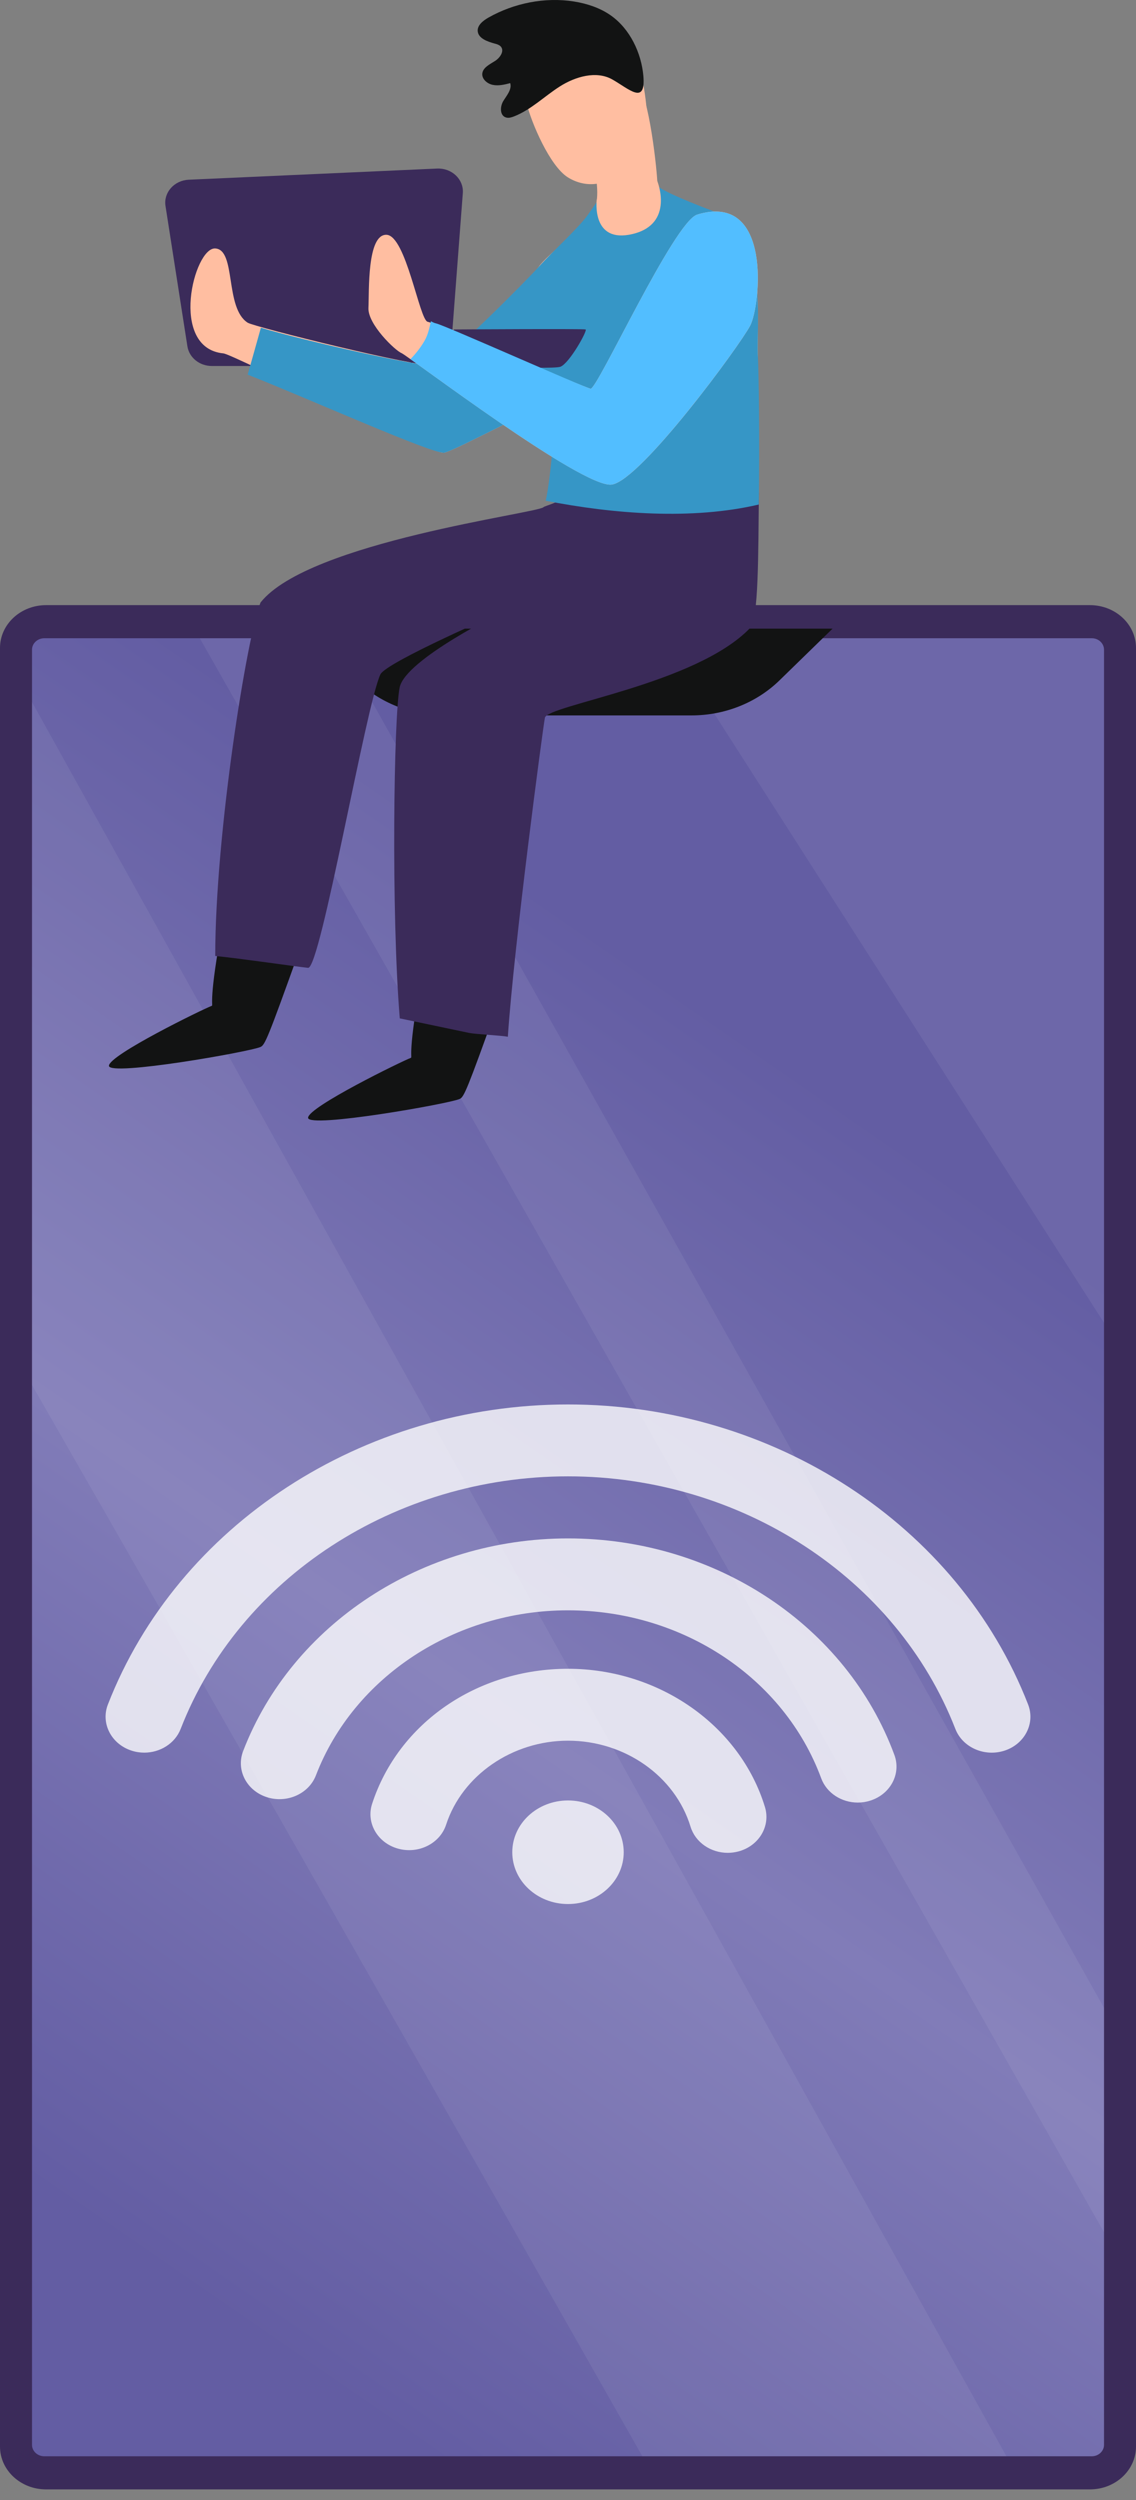
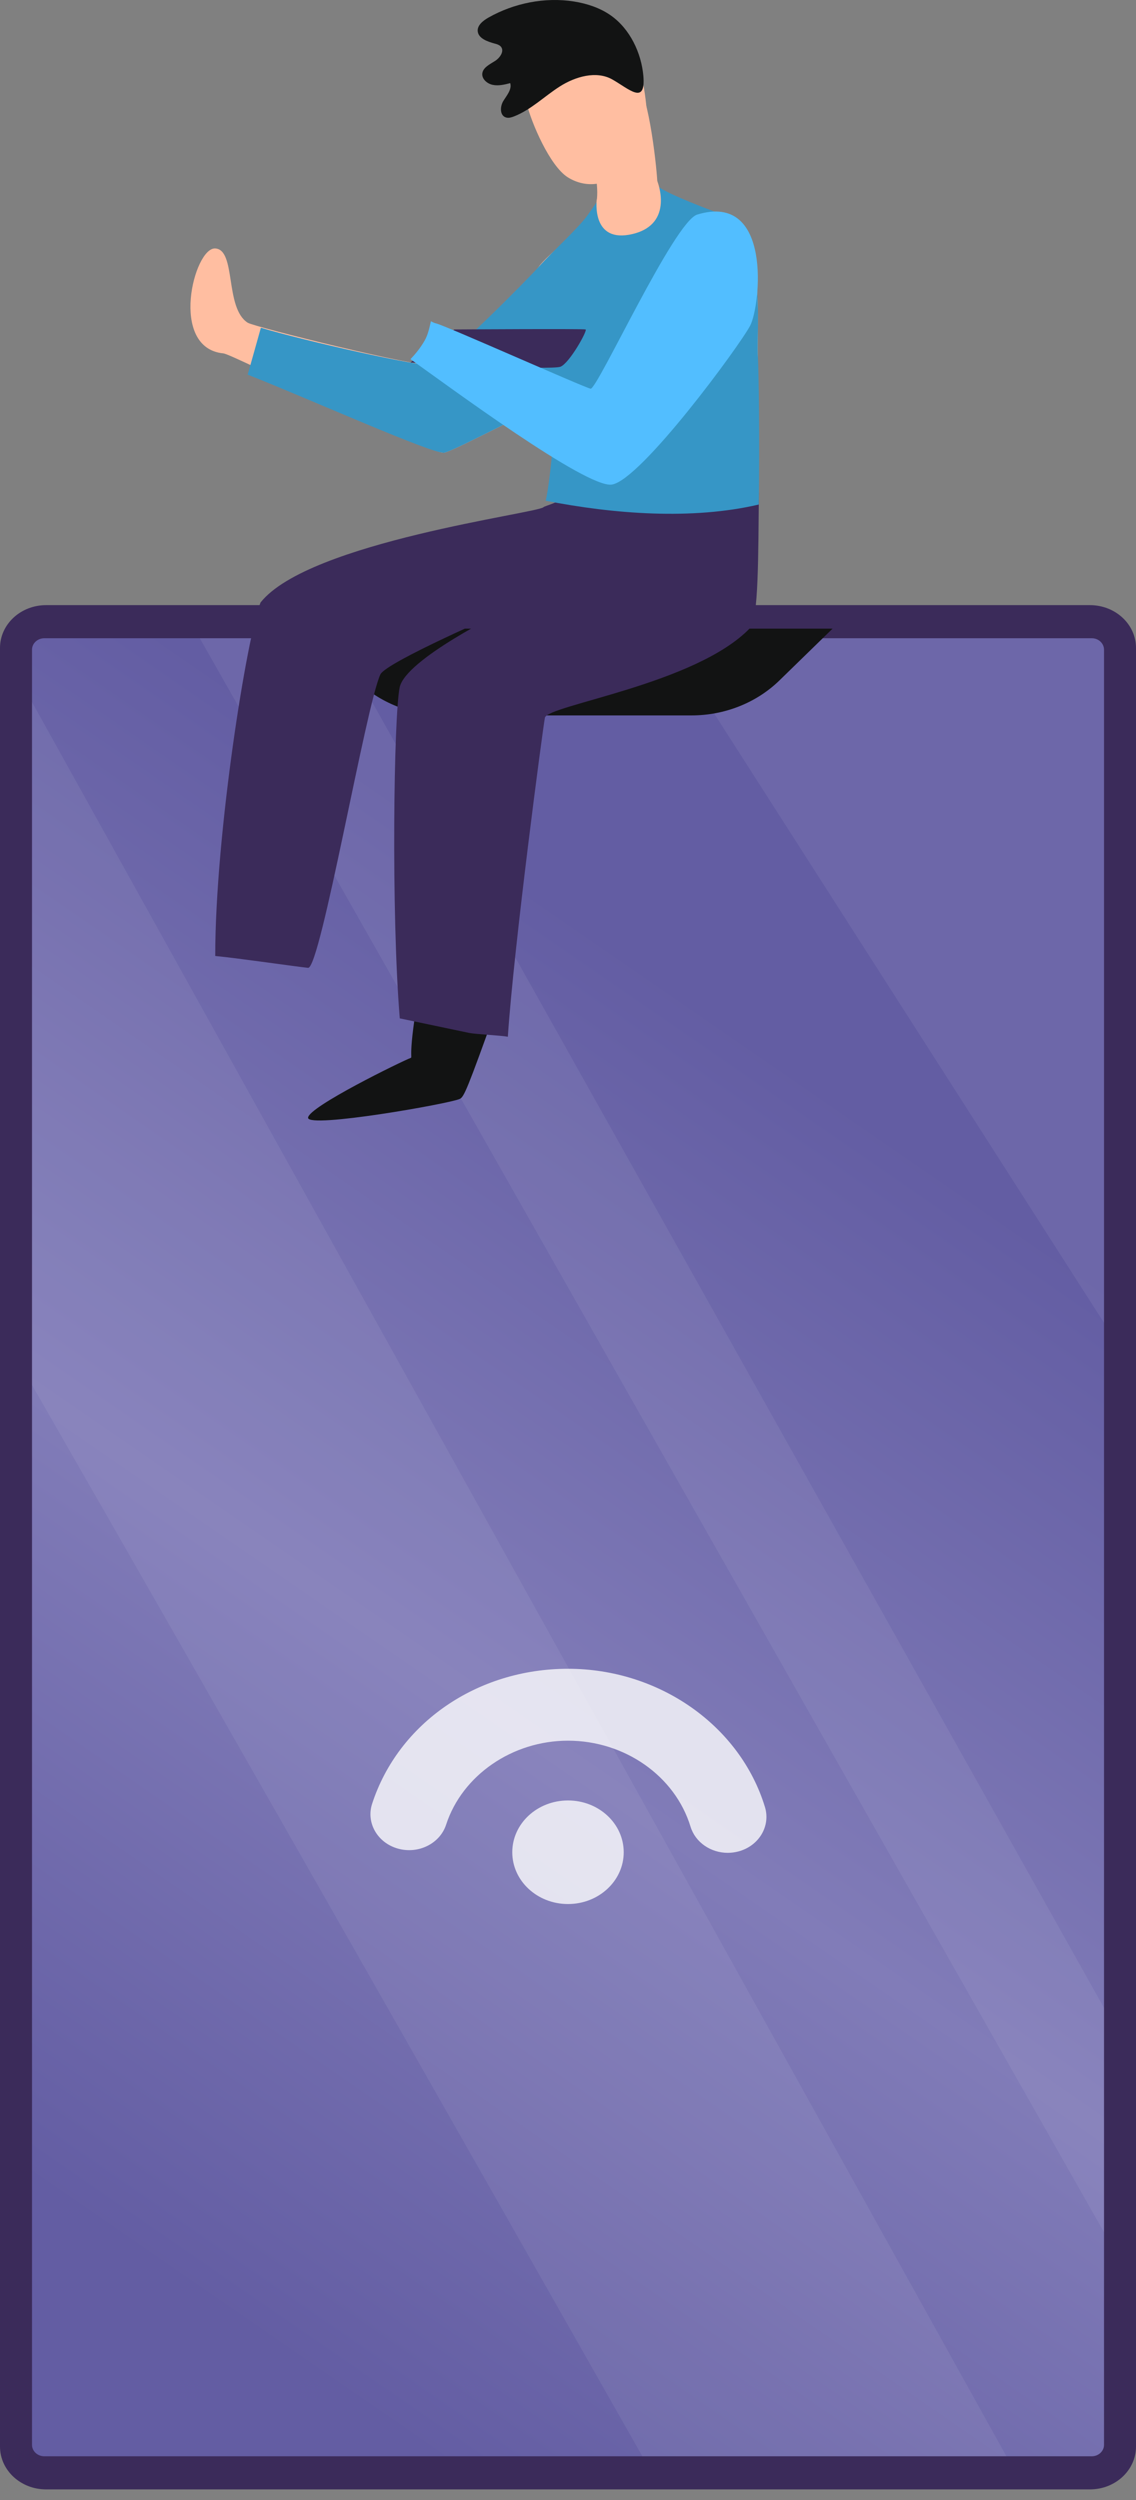
<svg xmlns="http://www.w3.org/2000/svg" width="60" height="132" viewBox="0 0 60 132" fill="none">
  <rect x="0" y="0" width="60" height="132" fill="#808080" stroke="none" />
  <path d="M57.566 131.44H2.434C1.089 131.44 0 130.427 0 129.179V34.212C0 32.962 1.091 31.951 2.434 31.951H57.566C58.911 31.951 60 32.962 60 34.212V129.179C60 130.427 58.911 131.44 57.566 131.44Z" fill="#3B2B5A" />
  <path d="M1.691 129.088V34.303C1.691 33.97 1.982 33.699 2.342 33.699H57.661C58.019 33.699 58.311 33.968 58.311 34.303V129.088C58.311 129.421 58.021 129.692 57.661 129.692H2.342C1.982 129.692 1.691 129.421 1.691 129.088Z" fill="url(#paint0_linear)" />
  <g opacity="0.25">
    <path opacity="0.25" d="M57.694 33.699H35.176L58.311 69.846V34.337C58.311 33.985 58.034 33.699 57.694 33.699Z" fill="white" />
    <path opacity="0.25" d="M53.155 129.692L1.691 37.071V73.129C12.12 91.3 25.068 114.078 33.928 129.692H53.155Z" fill="white" />
    <path opacity="0.25" d="M58.311 106.017L17.767 33.699H10.553L58.311 117.864V106.017Z" fill="white" />
  </g>
-   <path d="M36.525 37.774H23.477C21.726 37.774 20.05 37.108 18.841 35.931L16.031 33.192H43.974L41.163 35.931C39.953 37.107 38.277 37.774 36.525 37.774Z" fill="#121313" />
+   <path d="M36.525 37.774H23.477C21.726 37.774 20.05 37.108 18.841 35.931L16.031 33.192H43.974L41.163 35.931C39.953 37.107 38.277 37.774 36.525 37.774" fill="#121313" />
  <g opacity="0.92">
    <g opacity="0.92">
      <path opacity="0.92" d="M30 100.533C31.625 100.533 32.943 99.309 32.943 97.799C32.943 96.288 31.625 95.064 30 95.064C28.374 95.064 27.057 96.288 27.057 97.799C27.057 99.309 28.374 100.533 30 100.533Z" fill="white" />
    </g>
    <g opacity="0.92">
      <path opacity="0.92" d="M38.437 97.83C37.546 97.83 36.728 97.284 36.472 96.45C35.657 93.775 32.997 91.908 30 91.908C27.062 91.908 24.415 93.732 23.563 96.341C23.237 97.345 22.095 97.91 21.016 97.606C19.936 97.303 19.327 96.243 19.654 95.24C21.044 90.975 25.203 88.111 30 88.111C34.815 88.111 39.093 91.114 40.403 95.414C40.71 96.423 40.08 97.473 38.994 97.758C38.809 97.806 38.622 97.83 38.437 97.83Z" fill="white" />
    </g>
    <g opacity="0.92">
-       <path opacity="0.92" d="M45.304 95.176C44.456 95.176 43.663 94.68 43.373 93.893C41.416 88.588 36.04 85.025 30 85.025C24.04 85.025 18.691 88.525 16.687 93.737C16.307 94.724 15.138 95.237 14.076 94.885C13.013 94.533 12.461 93.447 12.841 92.459C15.424 85.742 22.321 81.228 30.001 81.228C37.787 81.228 44.715 85.823 47.239 92.661C47.605 93.653 47.036 94.732 45.968 95.072C45.748 95.144 45.525 95.176 45.304 95.176Z" fill="white" />
-     </g>
+       </g>
    <g opacity="0.92">
-       <path opacity="0.92" d="M7.62 92.54C7.39 92.54 7.156 92.504 6.926 92.426C5.864 92.069 5.316 90.982 5.699 89.996C9.387 80.521 19.151 74.155 30 74.155C40.849 74.155 50.615 80.521 54.301 89.996C54.685 90.983 54.136 92.071 53.075 92.428C52.013 92.783 50.842 92.273 50.459 91.287C47.356 83.31 39.134 77.951 30 77.951C20.866 77.951 12.644 83.309 9.542 91.287C9.241 92.059 8.456 92.54 7.62 92.54Z" fill="white" />
-     </g>
+       </g>
  </g>
-   <path d="M8.741 10.874L9.898 18.287C9.992 18.883 10.541 19.325 11.19 19.325H22.535C23.22 19.325 23.789 18.834 23.836 18.198L24.445 10.195C24.501 9.47 23.861 8.863 23.081 8.9L9.969 9.489C9.201 9.524 8.631 10.166 8.741 10.874Z" fill="#3B2B5A" />
  <path d="M31.288 8.343C31.531 9.463 31.717 10.583 31.288 11.299C30.858 12.014 28.884 13.45 28.453 14.088C28.024 14.726 23.559 19.115 22.872 19.273C22.186 19.434 13.436 17.265 13.082 17.039C11.858 16.256 12.487 13.183 11.368 13.118C10.248 13.054 8.903 18.378 11.799 18.659C12.342 18.713 22.786 24.061 23.473 23.901C24.159 23.742 28.797 21.189 29.141 21.348C29.485 21.508 40.113 20.34 40.028 18.824C39.942 17.308 40.541 12.212 38.072 11.297C36.997 10.898 34.724 10.418 34.724 9.778C34.724 9.139 34.294 4.99 33.608 4.272C32.919 3.557 31.191 7.896 31.288 8.343Z" fill="#FFBEA1" />
-   <path d="M16.034 46.867C14.871 46.746 12.823 49.45 11.651 49.396C10.978 53.122 11.303 53.066 11.169 53.115C10.76 53.262 5.734 55.713 5.754 56.277C5.774 56.84 13.2 55.533 13.762 55.279C13.995 55.173 14.153 54.807 15.761 50.324C15.443 50.296 16.35 46.901 16.034 46.867Z" fill="#121313" />
  <path d="M26.552 49.613C25.389 49.492 23.341 52.196 22.169 52.142C21.496 55.868 21.821 55.811 21.685 55.861C21.276 56.008 16.25 58.459 16.272 59.022C16.293 59.586 23.718 58.279 24.279 58.025C24.512 57.919 24.669 57.553 26.277 53.07C25.962 53.042 26.868 49.645 26.552 49.613Z" fill="#121313" />
  <path d="M28.78 37.897C28.913 37.227 36.767 36.132 39.618 33.159C40.071 32.687 40.046 29.314 40.083 26.019C39.736 25.988 39.379 25.988 39.039 25.992C35.651 26.051 33.195 26.093 29.807 26.152C29.746 26.475 28.76 26.714 28.712 26.775C28.455 27.095 16.299 28.608 13.762 31.811C13.059 33.51 11.368 44.003 11.368 50.476C12.627 50.597 15.618 51.036 16.272 51.102C16.925 51.167 19.336 37.203 20.091 35.609C20.401 34.956 26.619 32.269 26.619 32.269C26.619 32.269 21.425 34.797 21.11 36.291C20.797 37.785 20.656 48.209 21.115 53.77C22.337 54.027 23.557 54.283 24.778 54.538C25.099 54.606 26.5 54.673 26.823 54.741C27.137 49.991 28.677 38.414 28.78 37.897Z" fill="#3B2B5A" />
  <path d="M13.082 19.782C16.199 21.005 22.934 24.027 23.474 23.902C24.161 23.744 28.798 21.19 29.143 21.349C29.441 21.488 29.09 25.256 28.824 26.439C32.434 27.146 36.563 27.46 40.075 26.64C40.125 23.232 40.075 19.622 40.03 18.825C39.944 17.309 40.543 12.213 38.074 11.299C37.251 10.994 35.491 10.33 34.821 9.895C33.593 10.2 32.746 10.415 31.507 10.676C31.481 10.732 31.245 11.06 31.052 11.338C30.574 12.025 29.123 13.333 28.455 14.088C27.941 14.67 23.561 19.115 22.874 19.273C22.294 19.408 15.924 17.955 13.779 17.305C13.578 18.016 13.324 18.938 13.082 19.782Z" fill="#3696C6" />
  <path d="M23.996 17.395C23.996 17.395 30.816 17.351 30.93 17.395C31.046 17.437 30.094 19.155 29.609 19.361C29.123 19.567 21.679 19.14 21.679 19.14L23.996 17.395Z" fill="#3B2B5A" />
-   <path d="M36.826 11.329C35.599 11.703 31.542 20.587 31.194 20.523C30.847 20.459 23.022 17.073 22.588 16.99C22.154 16.907 21.446 12.432 20.413 12.397C19.38 12.364 19.501 15.399 19.46 16.258C19.418 17.116 20.862 18.505 21.213 18.648C21.564 18.793 30.781 25.813 32.316 25.586C33.853 25.357 39.075 18.243 39.623 17.194C40.169 16.144 40.804 10.117 36.826 11.329Z" fill="#FFBEA1" />
  <path d="M29.991 9.363C30.931 9.951 32.132 9.843 32.921 8.874C33.37 8.324 34.273 6.71 34.123 5.454C33.972 4.198 33.712 1.657 30.707 1.658C28.902 1.658 27.322 3.433 27.814 5.454C28.063 6.478 29.039 8.766 29.991 9.363Z" fill="#FFBEA1" />
  <path d="M39.621 17.194C40.169 16.142 40.806 10.117 36.826 11.329C35.6 11.703 31.542 20.587 31.194 20.523C30.847 20.459 23.456 17.156 23.022 17.073C22.955 17.06 22.864 17.019 22.76 16.962C22.678 17.314 22.606 17.678 22.421 17.996C22.219 18.346 21.965 18.669 21.679 18.964C23.63 20.348 30.959 25.785 32.313 25.586C33.85 25.357 39.072 18.243 39.621 17.194Z" fill="#52BEFF" />
  <path d="M32.244 0.803C31.682 0.413 31.006 0.189 30.317 0.079C28.772 -0.166 27.145 0.169 25.806 0.924C25.515 1.089 25.2 1.335 25.232 1.653C25.27 2.027 25.741 2.197 26.13 2.301C26.239 2.33 26.352 2.363 26.433 2.44C26.666 2.665 26.428 3.038 26.151 3.216C25.875 3.393 25.521 3.558 25.475 3.866C25.433 4.156 25.716 4.416 26.021 4.48C26.328 4.545 26.646 4.468 26.948 4.389C27.047 4.721 26.767 5.033 26.584 5.332C26.401 5.631 26.39 6.124 26.749 6.209C26.882 6.24 27.021 6.196 27.148 6.147C28.058 5.789 28.753 5.083 29.568 4.565C30.385 4.045 31.499 3.717 32.345 4.198C33.218 4.692 34.117 5.583 33.98 4.001C33.873 2.812 33.287 1.528 32.244 0.803Z" fill="#121313" />
  <path d="M34.713 9.553C34.713 9.553 35.642 11.813 33.425 12.352C31.207 12.892 31.519 10.537 31.519 10.537L34.713 9.553Z" fill="#FFBEA1" />
  <defs>
    <linearGradient id="paint0_linear" x1="-15.399" y1="138.519" x2="75.047" y2="7.379" gradientUnits="userSpaceOnUse">
      <stop stop-color="#635DA3" />
      <stop offset="0.181" stop-color="#635DA3" />
      <stop offset="0.397" stop-color="#817CB8" />
      <stop offset="0.629" stop-color="#635DA3" />
      <stop offset="0.872" stop-color="#635DA3" />
      <stop offset="1" stop-color="#635DA3" />
    </linearGradient>
  </defs>
</svg>